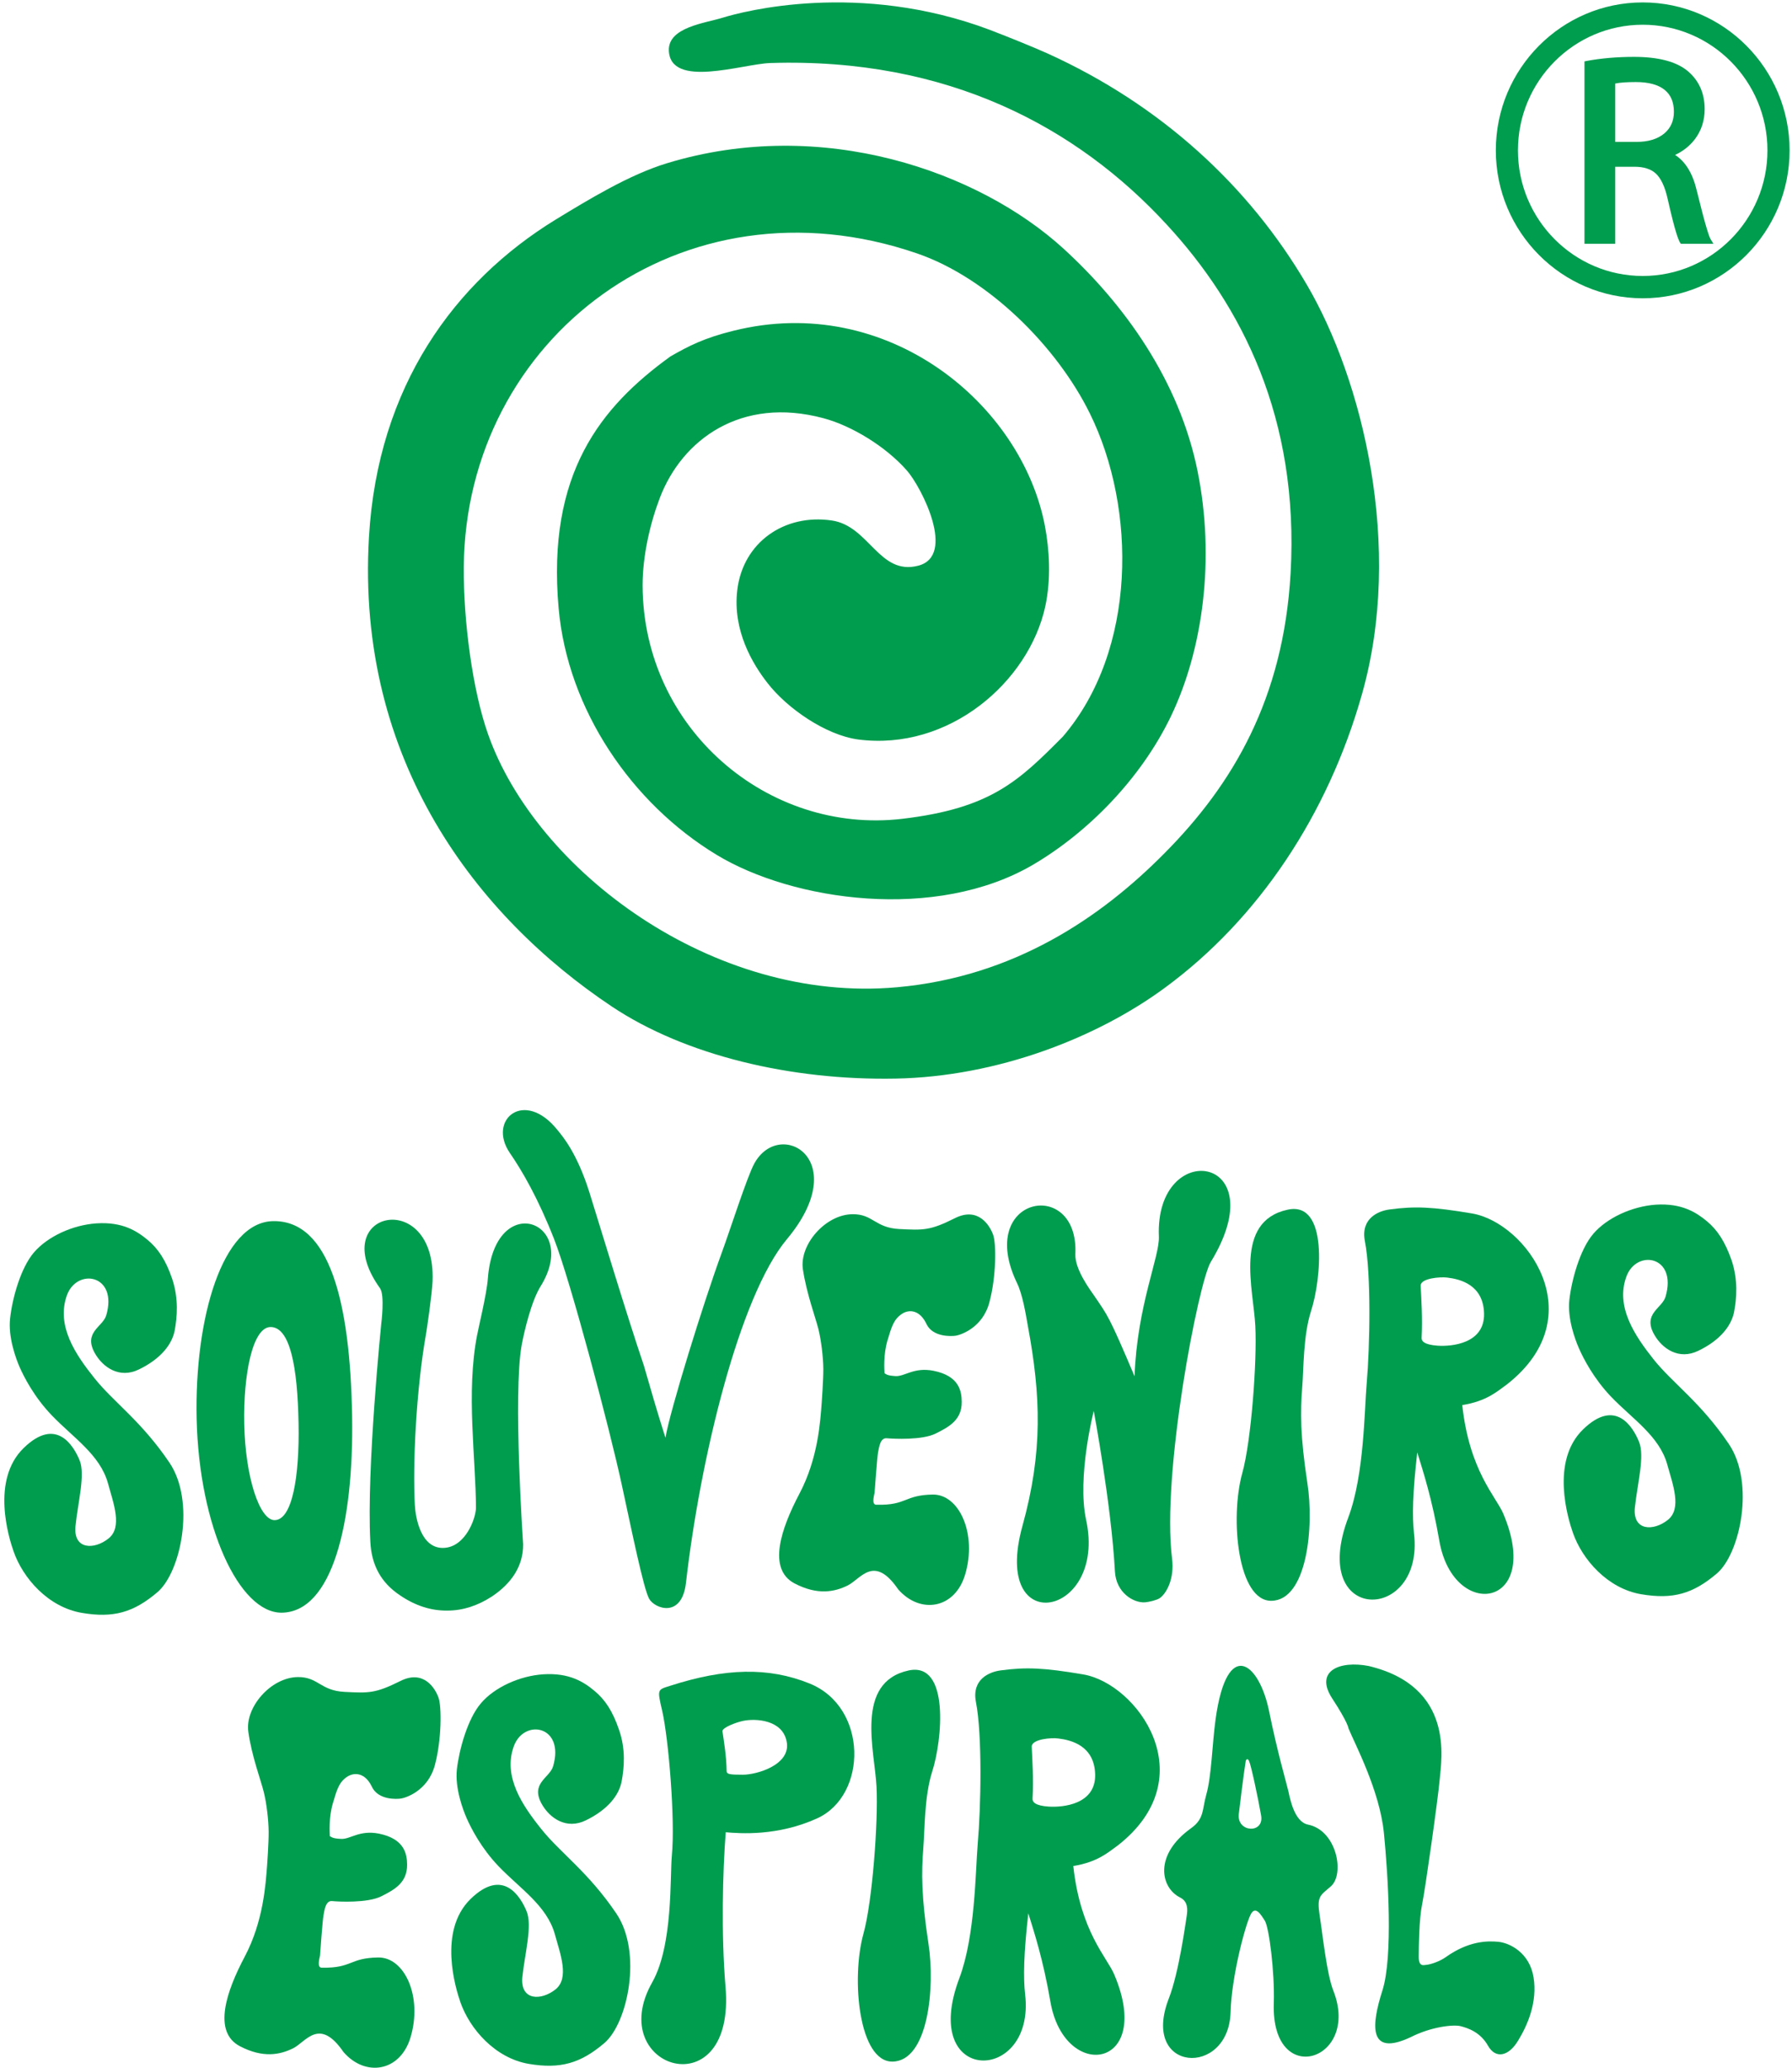
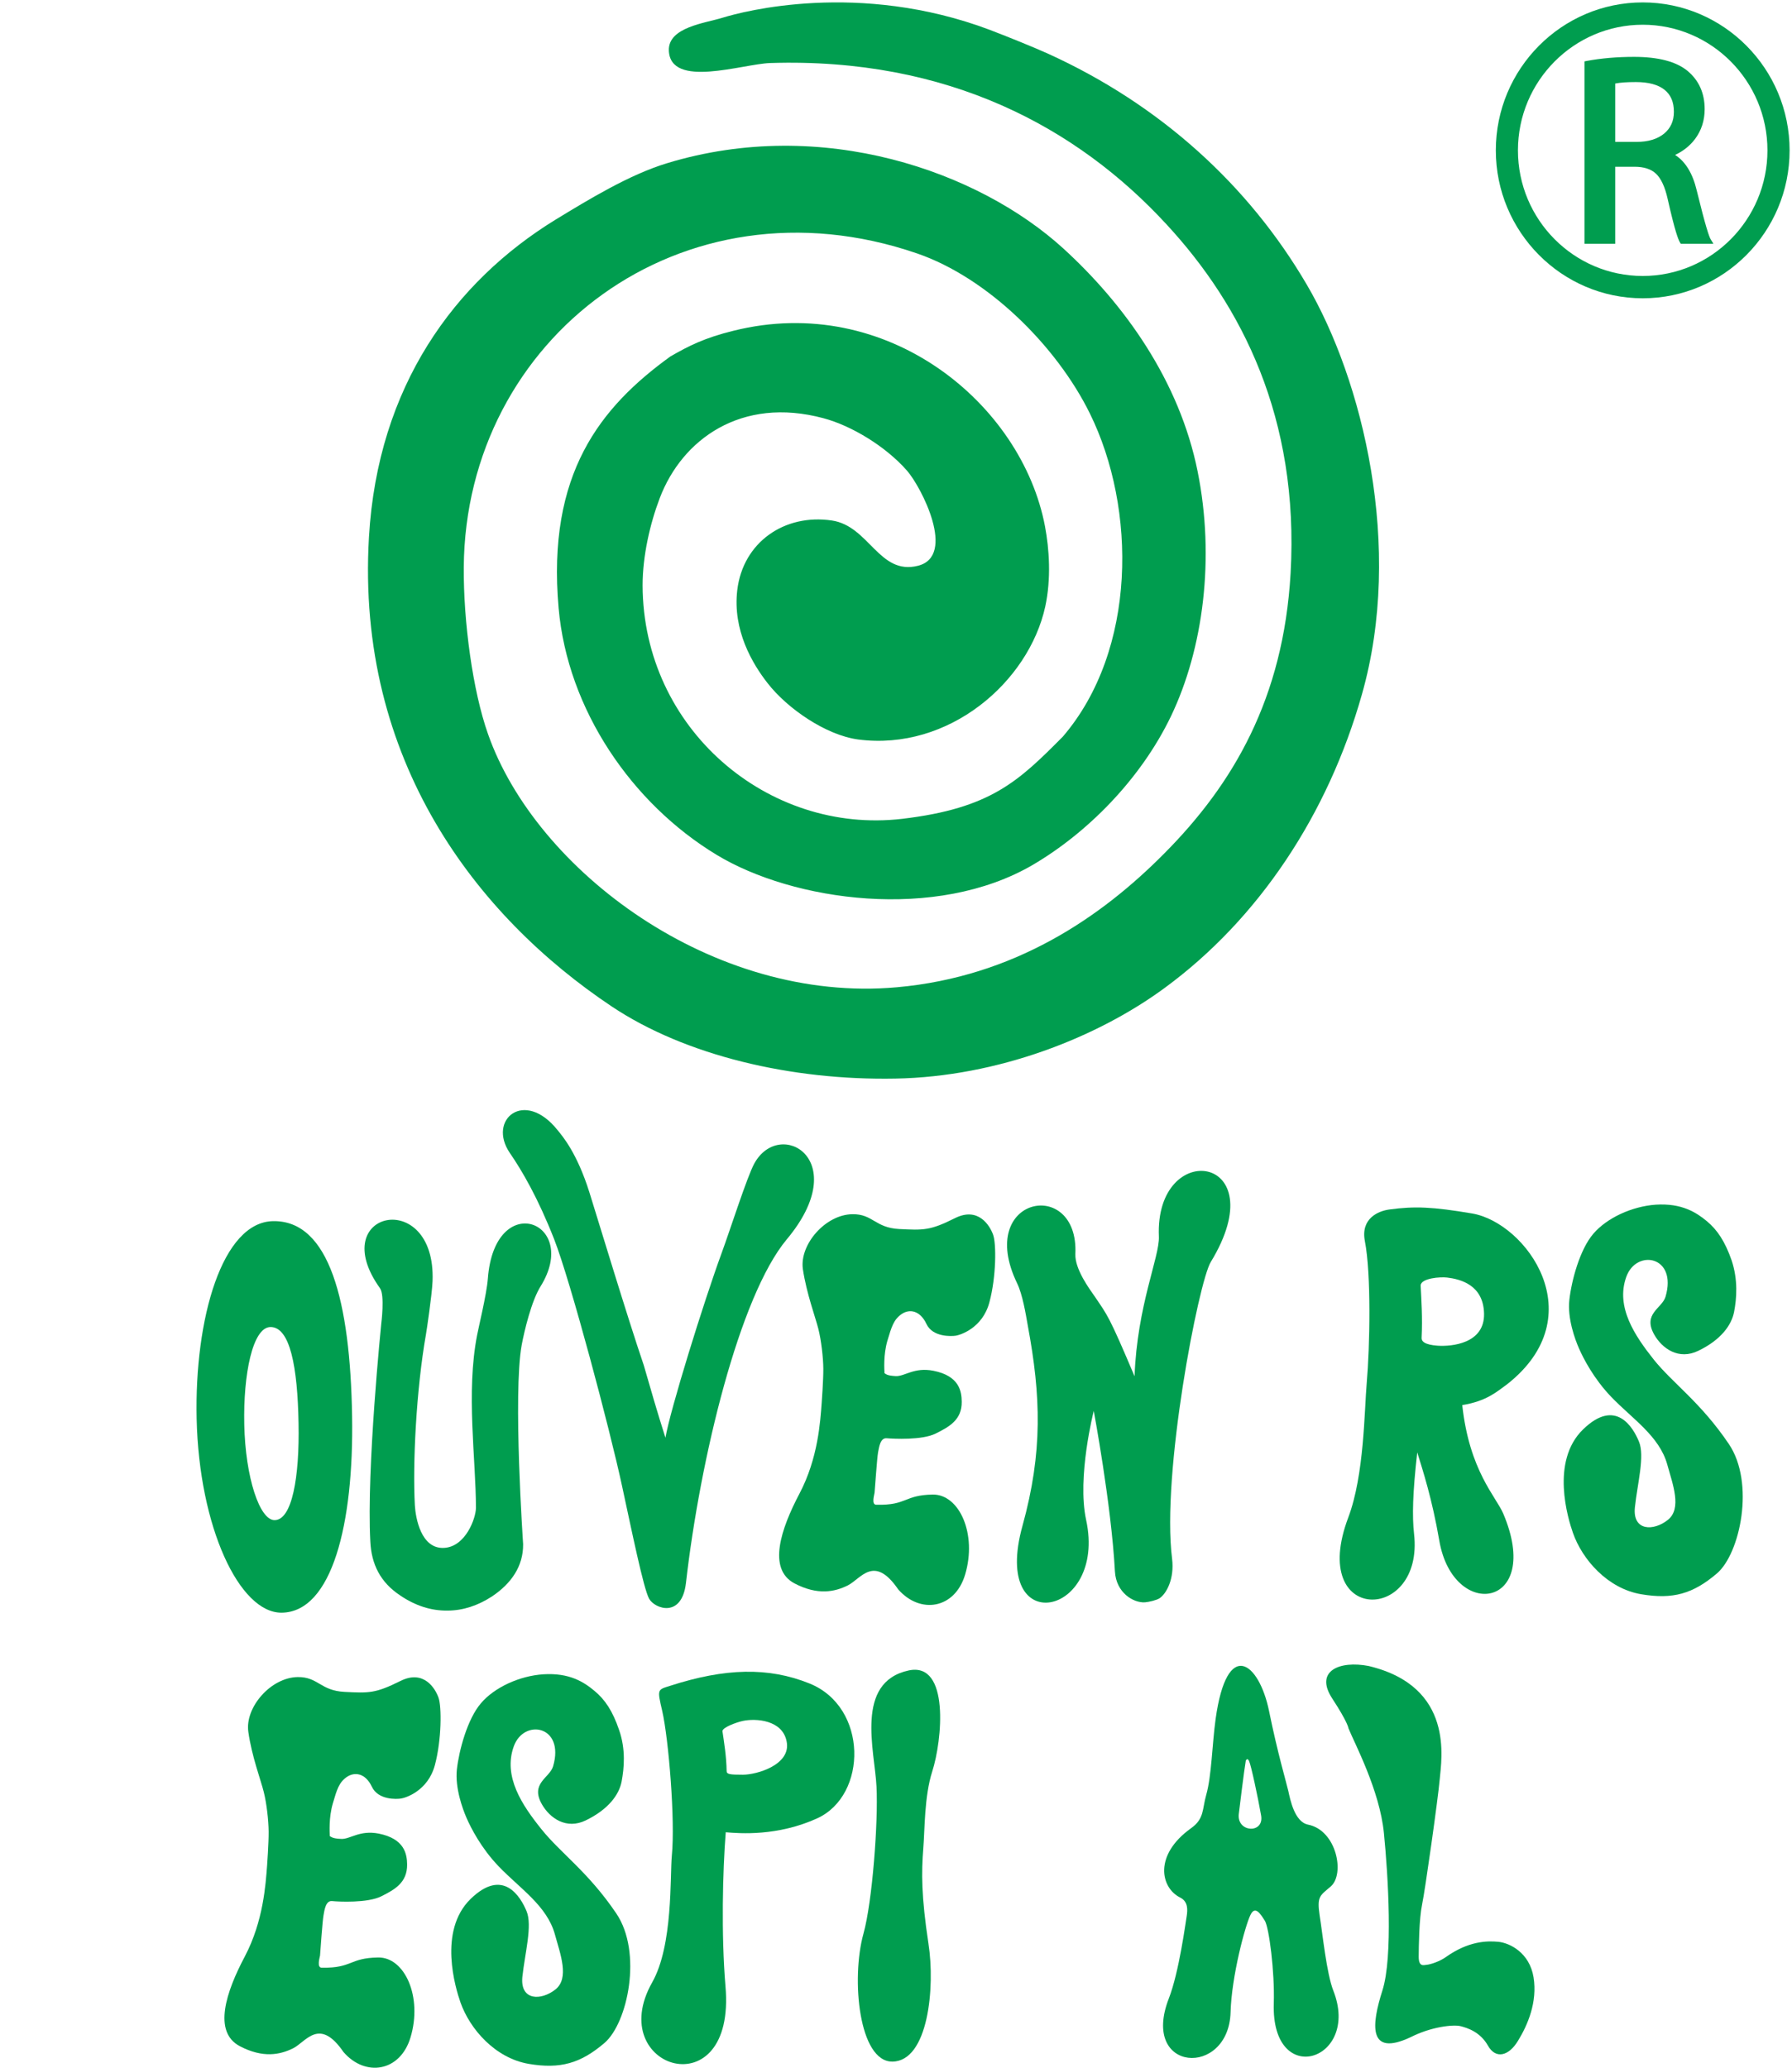
<svg xmlns="http://www.w3.org/2000/svg" width="91" height="105" viewBox="0 0 91 105" fill="none">
  <path fill-rule="evenodd" clip-rule="evenodd" d="M55.342 20.991C53.674 17.603 50.188 14.114 46.569 12.869C34.632 8.769 23.637 17.17 23.551 28.803C23.532 31.566 24.002 35.071 24.782 37.276C27.21 44.191 36.192 50.976 45.554 50.133C51.501 49.598 55.906 46.59 59.127 43.335C62.617 39.823 65.173 35.477 65.538 29.111C65.985 21.213 63.037 15.507 59.246 11.403C54.713 6.479 48.142 2.912 39.105 3.201C37.699 3.25 34.032 4.515 33.965 2.561C33.929 1.381 35.803 1.177 36.694 0.9C37.73 0.578 43.621 -0.983 50.257 1.514C51.278 1.905 52.527 2.414 53.209 2.721C58.929 5.319 63.415 9.417 66.366 14.464C69.193 19.287 71.288 27.785 69.159 35.264C67.435 41.361 63.912 46.669 59.147 50.165C55.728 52.68 50.675 54.677 45.465 54.772C40.178 54.87 34.806 53.604 31.065 51.109C24.243 46.555 18.069 38.637 18.736 27.273C19.183 19.605 23.093 14.303 28.195 11.164C29.909 10.12 31.964 8.866 33.876 8.287C41.752 5.892 49.705 8.698 54.008 12.628C57.078 15.434 59.891 19.316 60.819 23.95C61.699 28.33 61.112 32.933 59.46 36.377C57.908 39.601 55.189 42.307 52.461 43.91C47.54 46.795 40.279 45.767 36.386 43.406C32.087 40.804 28.82 36.037 28.367 30.876C27.763 24.042 30.499 20.667 34.043 18.101C34.98 17.563 35.771 17.159 37.25 16.795C45.049 14.852 51.887 20.496 53.066 26.727C53.282 27.874 53.387 29.379 53.079 30.803C52.235 34.64 48.18 38.149 43.582 37.552C41.928 37.331 39.969 35.965 38.985 34.698C38.207 33.709 37.198 32.005 37.439 29.969C37.728 27.536 39.839 26.076 42.241 26.431C44.143 26.709 44.638 29.232 46.619 28.729C48.58 28.233 46.793 24.739 46.059 23.9C44.981 22.67 43.245 21.619 41.819 21.238C37.636 20.113 34.632 22.321 33.503 25.295C33.012 26.584 32.632 28.22 32.632 29.73C32.658 37.02 39.008 42.377 45.809 41.581C50.314 41.05 51.723 39.669 53.972 37.407C57.736 33.016 57.725 25.819 55.342 20.991Z" fill="#009D4F" />
  <path d="M28.176 98.221C28.456 99.236 28.923 100.448 28.21 101.022C27.486 101.599 26.408 101.608 26.526 100.39C26.658 99.17 27.043 97.781 26.74 97.052C26.439 96.328 25.559 94.814 23.897 96.43C22.231 98.056 23.137 100.974 23.382 101.681C23.859 103.034 25.138 104.511 26.85 104.805C28.456 105.074 29.479 104.78 30.692 103.746C31.879 102.734 32.632 99.14 31.297 97.167C29.867 95.052 28.456 94.094 27.492 92.884C26.523 91.677 25.535 90.219 26.091 88.679C26.605 87.252 28.697 87.62 28.086 89.697C27.913 90.284 26.907 90.555 27.52 91.625C27.917 92.32 28.757 92.928 29.756 92.435C30.882 91.886 31.433 91.152 31.566 90.47C31.694 89.79 31.784 88.841 31.439 87.85C31.111 86.885 30.721 86.302 30.184 85.86C29.647 85.412 28.913 84.937 27.585 85.022C26.387 85.102 25.112 85.68 24.423 86.492C23.731 87.299 23.31 88.886 23.2 89.855C23.102 90.793 23.492 91.858 23.691 92.314C23.916 92.83 24.436 93.851 25.327 94.78C26.401 95.897 27.773 96.773 28.176 98.221Z" fill="#009D4F" />
  <path d="M43.848 98.19C43.21 100.489 43.615 104.707 45.32 104.689C47.135 104.667 47.496 100.927 47.148 98.696C46.783 96.291 46.789 95.092 46.886 93.859C46.965 92.913 46.934 91.226 47.339 89.959C47.846 88.393 48.241 84.378 46.145 84.826C43.389 85.421 44.422 88.904 44.51 90.728C44.602 92.513 44.299 96.577 43.848 98.19Z" fill="#009D4F" />
-   <path d="M53.254 91.74C52.57 91.693 52.422 91.512 52.434 91.33C52.492 90.333 52.422 89.389 52.392 88.686C52.407 88.309 53.396 88.232 53.733 88.28C54.392 88.358 55.579 88.644 55.613 90.111C55.648 91.635 53.965 91.786 53.254 91.74ZM55.008 85.028C52.989 84.684 52.095 84.653 50.821 84.823C50.232 84.897 49.34 85.279 49.558 86.423C49.887 88.099 49.814 91.786 49.649 93.637C49.533 95.029 49.527 98.309 48.715 100.458C46.657 105.914 52.576 105.845 52.059 101.291C51.958 100.413 51.987 99.212 52.219 97.16C52.512 98.106 52.971 99.498 53.34 101.644C54.05 105.756 58.629 105.073 56.58 100.26C56.215 99.397 54.868 98.092 54.503 94.758C55.73 94.556 56.251 94.085 56.782 93.698C61.191 90.231 57.748 85.495 55.008 85.028Z" fill="#009D4F" />
  <path d="M37.728 90.121C37.038 90.124 36.908 90.09 36.9 89.945C36.888 89.174 36.765 88.453 36.687 87.91C36.687 87.717 37.403 87.457 37.728 87.389C38.372 87.252 39.744 87.328 39.949 88.445C40.174 89.615 38.437 90.121 37.728 90.121ZM41.11 85.489C39.013 84.642 36.814 84.708 34.033 85.605C33.385 85.812 33.365 85.756 33.628 86.882C33.957 88.33 34.292 92.442 34.117 94.225C34.017 95.262 34.189 98.784 33.115 100.673C30.643 105.061 37.395 107.158 36.84 100.858C36.621 98.235 36.698 95.018 36.854 93.043C37.579 93.105 39.474 93.253 41.495 92.338C44.065 91.168 44.081 86.685 41.11 85.489Z" fill="#009D4F" />
  <path d="M62.907 92.12C62.943 91.827 63.172 89.933 63.262 89.412C63.262 89.412 63.335 89.227 63.428 89.424C63.528 89.627 63.874 91.241 64.04 92.186C64.21 93.132 62.804 93.065 62.907 92.12ZM67.011 97.254C66.867 96.276 67.039 96.265 67.585 95.788C68.302 95.155 67.875 92.942 66.423 92.655C65.734 92.514 65.517 91.375 65.423 90.951C65.325 90.521 64.881 89.039 64.443 86.881C63.939 84.423 62.309 83.125 61.73 87.295C61.554 88.572 61.528 90.171 61.257 91.131C61.042 91.885 61.165 92.354 60.482 92.839C58.575 94.205 58.94 95.862 59.926 96.356C60.341 96.561 60.309 96.984 60.263 97.293C60.209 97.602 59.876 100.144 59.355 101.481C57.889 105.255 62.395 105.505 62.49 102.182C62.542 100.359 63.226 97.797 63.503 97.234C63.745 96.742 64.021 97.209 64.235 97.545C64.439 97.886 64.736 100.094 64.684 101.741C64.553 106.108 69.106 104.642 67.709 101.089C67.365 100.212 67.168 98.232 67.011 97.254Z" fill="#009D4F" />
  <path d="M68.477 87.764C68.782 88.522 70.063 90.91 70.277 93.085C70.492 95.262 70.745 99.38 70.199 101.082C69.658 102.781 69.438 104.482 71.636 103.448C72.679 102.918 73.798 102.798 74.167 102.889C74.536 102.983 75.171 103.19 75.56 103.879C75.949 104.57 76.61 104.424 77.09 103.626C77.579 102.828 78.079 101.665 77.876 100.408C77.672 99.157 76.667 98.664 76.09 98.606C75.518 98.551 74.571 98.562 73.413 99.387C73.126 99.592 72.66 99.757 72.429 99.776C72.295 99.788 72.043 99.889 72.043 99.362C72.048 98.829 72.064 97.438 72.214 96.72C72.366 96.007 73.025 91.344 73.111 90.35C73.193 89.355 73.888 85.647 69.501 84.6C68.022 84.314 66.744 84.852 67.649 86.245C68.46 87.485 68.477 87.764 68.477 87.764Z" fill="#009D4F" />
  <path d="M13.563 94.739C13.489 95.688 13.377 97.555 12.434 99.347C11.486 101.135 10.793 103.179 12.182 103.908C13.351 104.519 14.215 104.346 14.888 104.012C15.549 103.677 16.216 102.416 17.445 104.206C18.557 105.487 20.324 105.208 20.847 103.459C21.465 101.406 20.554 99.379 19.201 99.402C17.731 99.425 17.904 99.945 16.354 99.921C16.059 99.942 16.246 99.37 16.252 99.305C16.258 99.234 16.376 97.511 16.43 97.251C16.478 96.988 16.539 96.504 16.865 96.537C17.194 96.572 18.66 96.643 19.355 96.299C20.049 95.953 20.683 95.596 20.674 94.681C20.668 94.153 20.546 93.377 19.239 93.112C18.247 92.918 17.775 93.411 17.32 93.38C16.89 93.362 16.846 93.29 16.747 93.239C16.741 93.055 16.691 92.299 16.9 91.583C17.108 90.872 17.215 90.511 17.611 90.235C18.018 89.962 18.557 90.041 18.882 90.728C19.201 91.413 20.143 91.368 20.372 91.329C20.597 91.295 21.729 90.945 22.082 89.64C22.433 88.334 22.428 86.644 22.269 86.21C22.102 85.737 21.518 84.77 20.338 85.359C19.059 85.997 18.73 85.978 17.497 85.915C16.262 85.852 16.162 85.152 15.121 85.162C13.746 85.181 12.429 86.708 12.611 87.948C12.786 89.191 13.252 90.416 13.393 90.993C13.539 91.57 13.638 92.438 13.642 93.01C13.648 93.582 13.563 94.739 13.563 94.739Z" fill="#009D4F" />
  <path d="M84.666 74.37C84.948 75.387 85.417 76.602 84.698 77.179C83.978 77.758 82.896 77.76 83.022 76.544C83.152 75.322 83.533 73.939 83.23 73.21C82.933 72.481 82.048 70.968 80.387 72.589C78.723 74.207 79.627 77.131 79.874 77.835C80.345 79.188 81.631 80.667 83.34 80.956C84.948 81.228 85.969 80.938 87.186 79.901C88.371 78.891 89.126 75.293 87.791 73.324C86.36 71.206 84.948 70.248 83.982 69.043C83.022 67.833 82.033 66.373 82.585 64.839C83.095 63.409 85.193 63.77 84.576 65.853C84.401 66.441 83.397 66.709 84.008 67.779C84.407 68.477 85.245 69.083 86.248 68.591C87.376 68.046 87.922 67.309 88.058 66.627C88.19 65.945 88.266 64.992 87.933 63.999C87.599 63.044 87.211 62.459 86.678 62.014C86.139 61.567 85.401 61.09 84.079 61.174C82.875 61.261 81.61 61.838 80.915 62.646C80.219 63.453 79.802 65.04 79.694 66.008C79.589 66.95 79.98 68.013 80.181 68.469C80.406 68.985 80.928 70.002 81.819 70.934C82.891 72.05 84.266 72.925 84.666 74.37Z" fill="#009D4F" />
-   <path d="M5.481 75.317C5.759 76.335 6.232 77.549 5.513 78.123C4.793 78.704 3.709 78.708 3.835 77.486C3.959 76.272 4.34 74.884 4.043 74.155C3.742 73.429 2.861 71.912 1.2 73.533C-0.466 75.154 0.442 78.08 0.691 78.784C1.16 80.133 2.443 81.615 4.158 81.903C5.759 82.176 6.784 81.882 7.997 80.85C9.184 79.838 9.939 76.24 8.601 74.268C7.172 72.154 5.759 71.193 4.797 69.985C3.83 68.778 2.846 67.32 3.396 65.78C3.908 64.359 6.008 64.718 5.393 66.8C5.215 67.385 4.21 67.653 4.823 68.727C5.22 69.424 6.06 70.032 7.063 69.537C8.185 68.991 8.735 68.254 8.869 67.576C8.999 66.887 9.077 65.937 8.746 64.947C8.42 63.986 8.028 63.404 7.491 62.958C6.95 62.513 6.218 62.033 4.889 62.124C3.69 62.205 2.423 62.786 1.726 63.596C1.032 64.405 0.615 65.985 0.513 66.953C0.409 67.898 0.797 68.962 0.994 69.418C1.221 69.932 1.741 70.95 2.636 71.879C3.708 72.998 5.078 73.869 5.481 75.317Z" fill="#009D4F" />
  <path d="M13.944 77.193C13.189 77.202 12.46 75.033 12.404 72.326C12.35 69.808 12.823 67.397 13.735 67.387C14.731 67.382 15.111 69.413 15.161 72.287C15.213 74.993 14.836 77.193 13.944 77.193ZM13.879 62.01C11.287 62.041 9.872 66.946 9.986 72.052C10.11 77.54 12.155 81.92 14.309 81.893C16.858 81.859 17.973 77.395 17.88 71.906C17.783 66.091 16.728 61.973 13.879 62.01Z" fill="#009D4F" />
  <path d="M26.565 78.414C26.576 79.552 25.944 80.423 24.991 81.063C24.262 81.539 23.508 81.782 22.739 81.787C21.897 81.801 21.084 81.539 20.314 81.012C19.317 80.35 18.86 79.437 18.805 78.275C18.608 74.598 19.361 67.218 19.361 67.218C19.361 67.218 19.548 65.77 19.298 65.419C16.477 61.479 22.147 60.265 21.966 65.057C21.938 65.743 21.665 67.572 21.631 67.758C21.136 70.576 20.951 74.326 21.067 76.443C21.106 77.085 21.377 78.664 22.549 78.603C23.647 78.543 24.163 77.098 24.169 76.574C24.169 74.121 23.658 70.69 24.23 67.79C24.27 67.541 24.715 65.72 24.773 64.938C25.113 60.357 29.496 62.032 27.451 65.322C26.991 66.056 26.629 67.569 26.491 68.306C26.043 70.793 26.565 78.414 26.565 78.414Z" fill="#009D4F" />
  <path d="M34.833 80.39C34.621 82.188 33.251 81.697 32.964 81.187C32.674 80.662 32.074 77.694 31.585 75.445C30.968 72.569 28.971 65.047 28.137 62.919C27.319 60.837 26.515 59.455 25.886 58.542C24.745 56.861 26.622 55.274 28.309 57.382C28.554 57.684 29.294 58.524 29.933 60.556C30.386 62.001 31.856 66.872 32.691 69.326C33.111 70.772 33.335 71.572 33.792 73.01C34.025 71.622 35.731 66.124 36.648 63.624C37.074 62.466 37.928 59.785 38.297 59.098C39.576 56.73 43.355 58.87 39.949 62.94C37.548 65.823 35.555 74.061 34.833 80.39Z" fill="#009D4F" />
  <path d="M54.608 63.677C54.574 64.452 55.35 65.487 55.569 65.803C56.252 66.811 56.298 66.779 57.614 69.888C57.748 66.279 58.892 63.821 58.85 62.795C58.636 57.771 64.827 58.596 61.485 64.084C60.866 65.093 58.971 74.839 59.52 79.154C59.647 80.182 59.225 80.933 58.886 81.159C58.747 81.255 58.347 81.35 58.147 81.367C57.559 81.407 56.675 80.88 56.617 79.794C56.433 76.392 55.542 71.648 55.542 71.648C55.542 71.648 54.682 75.005 55.155 77.183C56.224 82.118 50.308 83.298 51.922 77.486C52.963 73.722 52.854 70.871 52.195 67.328C52.09 66.733 51.931 65.743 51.647 65.159C49.518 60.742 54.79 59.743 54.608 63.677Z" fill="#009D4F" />
-   <path d="M63.087 74.795C62.447 77.095 62.856 81.312 64.562 81.289C66.377 81.268 66.74 77.527 66.388 75.293C66.022 72.89 66.033 71.693 66.128 70.459C66.206 69.515 66.172 67.826 66.581 66.56C67.09 64.996 67.479 60.97 65.388 61.429C62.632 62.019 63.66 65.505 63.746 67.328C63.84 69.114 63.538 73.179 63.087 74.795Z" fill="#009D4F" />
  <path d="M73.004 68.335C72.32 68.285 72.178 68.105 72.192 67.926C72.242 66.923 72.178 65.982 72.142 65.28C72.154 64.904 73.147 64.833 73.485 64.875C74.15 64.954 75.329 65.24 75.362 66.704C75.396 68.233 73.715 68.383 73.004 68.335ZM74.756 61.621C72.74 61.28 71.844 61.246 70.572 61.416C69.985 61.49 69.091 61.875 69.309 63.02C69.637 64.692 69.564 68.383 69.404 70.229C69.281 71.621 69.281 74.9 68.469 77.054C66.408 82.509 72.33 82.439 71.807 77.885C71.709 77.007 71.735 75.81 71.97 73.754C72.26 74.698 72.719 76.09 73.09 78.239C73.802 82.351 78.379 81.666 76.334 76.854C75.963 75.993 74.618 74.685 74.255 71.352C75.486 71.151 76.001 70.68 76.537 70.291C80.943 66.825 77.502 62.09 74.756 61.621Z" fill="#009D4F" />
  <path d="M41.727 71.231C41.655 72.186 41.544 74.051 40.6 75.843C39.658 77.632 38.961 79.674 40.346 80.406C41.519 81.02 42.385 80.839 43.052 80.508C43.718 80.175 44.382 78.916 45.61 80.707C46.726 81.985 48.492 81.707 49.011 79.955C49.624 77.903 48.721 75.879 47.367 75.894C45.893 75.921 46.074 76.445 44.517 76.412C44.221 76.434 44.412 75.866 44.412 75.798C44.422 75.732 44.538 74.008 44.59 73.747C44.642 73.49 44.699 73.001 45.033 73.036C45.364 73.064 46.829 73.143 47.519 72.794C48.215 72.45 48.851 72.089 48.838 71.181C48.832 70.651 48.716 69.87 47.403 69.609C46.413 69.413 45.945 69.904 45.48 69.879C45.058 69.855 45.012 69.791 44.917 69.732C44.907 69.55 44.855 68.795 45.063 68.084C45.276 67.371 45.382 67.009 45.783 66.731C46.184 66.454 46.722 66.542 47.044 67.227C47.361 67.909 48.312 67.861 48.538 67.827C48.763 67.791 49.895 67.444 50.242 66.135C50.595 64.832 50.595 63.146 50.433 62.705C50.267 62.235 49.68 61.267 48.501 61.855C47.225 62.495 46.898 62.472 45.663 62.411C44.431 62.347 44.33 61.645 43.289 61.658C41.912 61.674 40.592 63.204 40.771 64.448C40.955 65.684 41.416 66.912 41.559 67.489C41.703 68.063 41.804 68.931 41.809 69.503C41.813 70.075 41.727 71.231 41.727 71.231Z" fill="#009D4F" />
  <path d="M83.42 1.256C79.927 1.256 77.083 4.117 77.083 7.636C77.083 11.153 79.927 14.014 83.42 14.014C86.911 14.014 89.753 11.153 89.753 7.636C89.753 4.117 86.911 1.256 83.42 1.256ZM83.42 15.147C79.306 15.147 75.96 11.777 75.96 7.636C75.96 3.493 79.306 0.123 83.42 0.123C87.532 0.123 90.878 3.493 90.878 7.636C90.878 11.777 87.532 15.147 83.42 15.147Z" fill="#009D4F" />
  <path d="M85.002 5.678C85.002 6.144 84.84 6.506 84.507 6.783C84.165 7.064 83.697 7.205 83.112 7.205H82.023V4.241C82.283 4.19 82.634 4.167 83.072 4.167C83.707 4.167 84.198 4.297 84.525 4.558C84.847 4.816 85.002 5.181 85.002 5.678ZM86.863 12.139C86.79 12.016 86.607 11.487 86.16 9.662C85.956 8.804 85.587 8.202 85.063 7.868C85.477 7.674 85.816 7.403 86.076 7.059C86.401 6.624 86.565 6.115 86.565 5.541C86.565 4.732 86.271 4.079 85.692 3.598C85.118 3.126 84.207 2.888 82.979 2.888C82.111 2.888 81.307 2.959 80.59 3.092L80.461 3.118V12.38H82.023V8.468H83.005C83.479 8.468 83.846 8.587 84.096 8.823C84.352 9.067 84.551 9.495 84.685 10.099C85.063 11.775 85.224 12.159 85.307 12.305L85.353 12.38H87.01L86.863 12.139Z" fill="#009D4F" />
</svg>